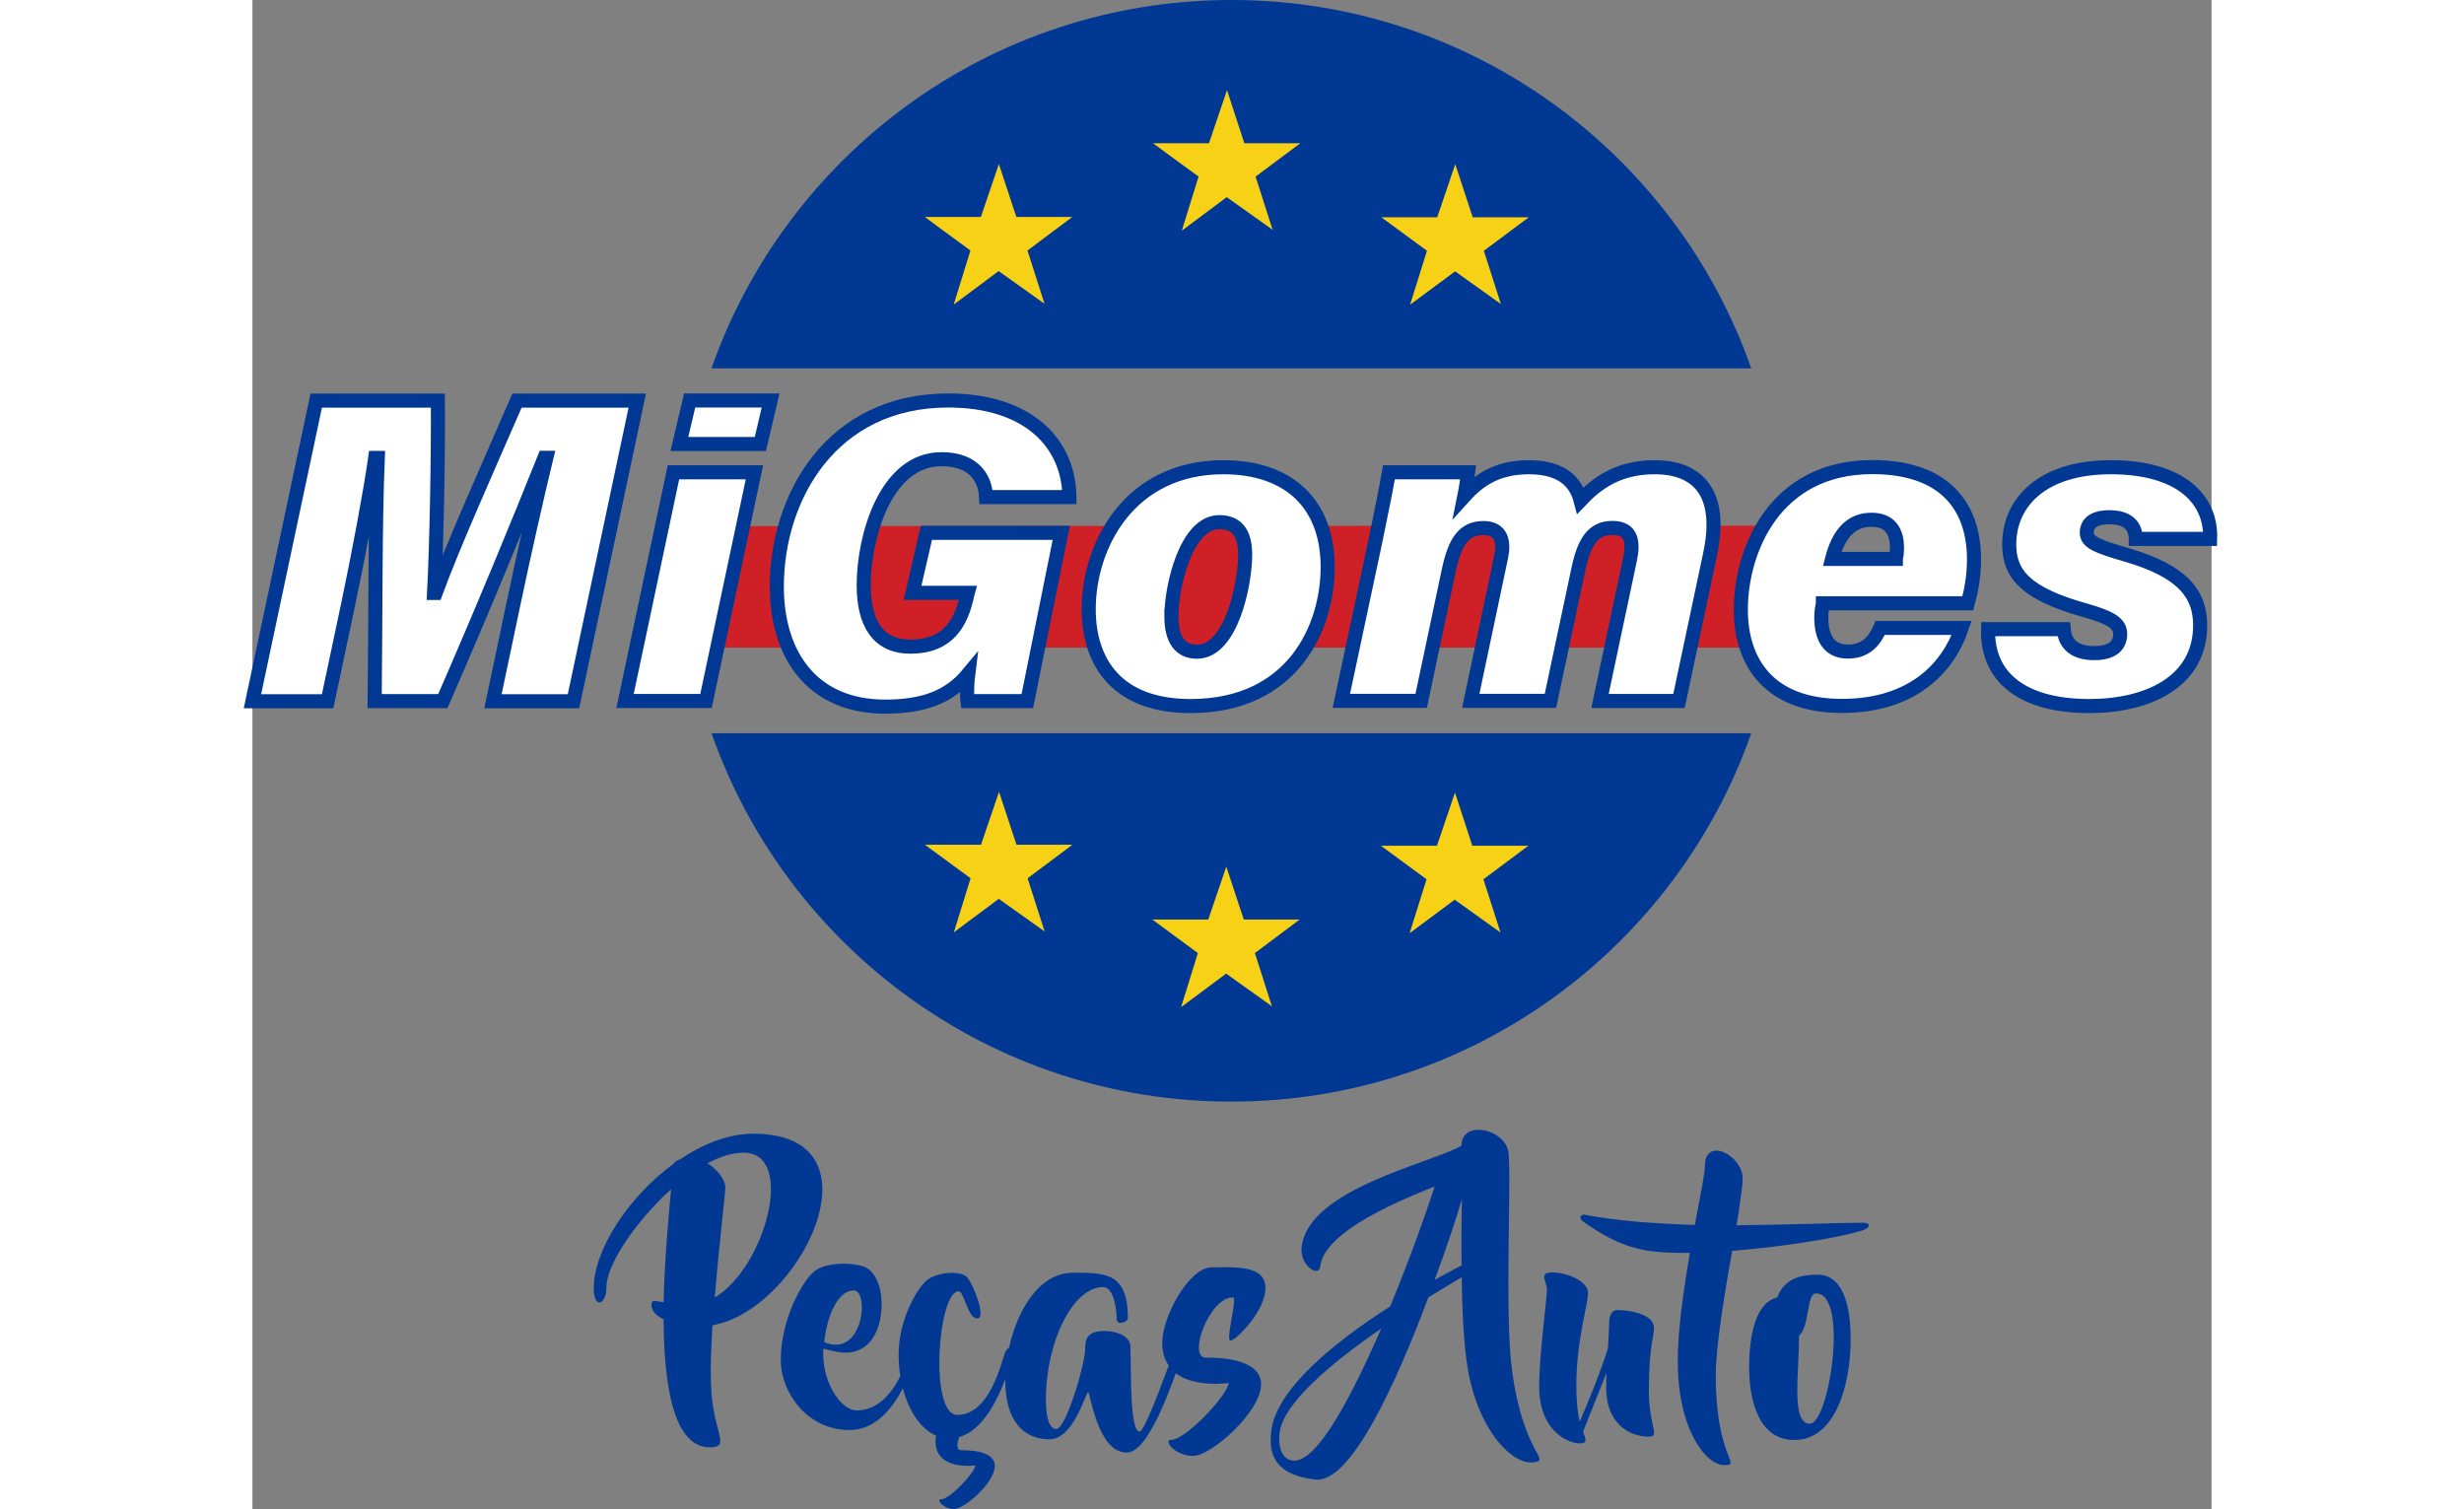
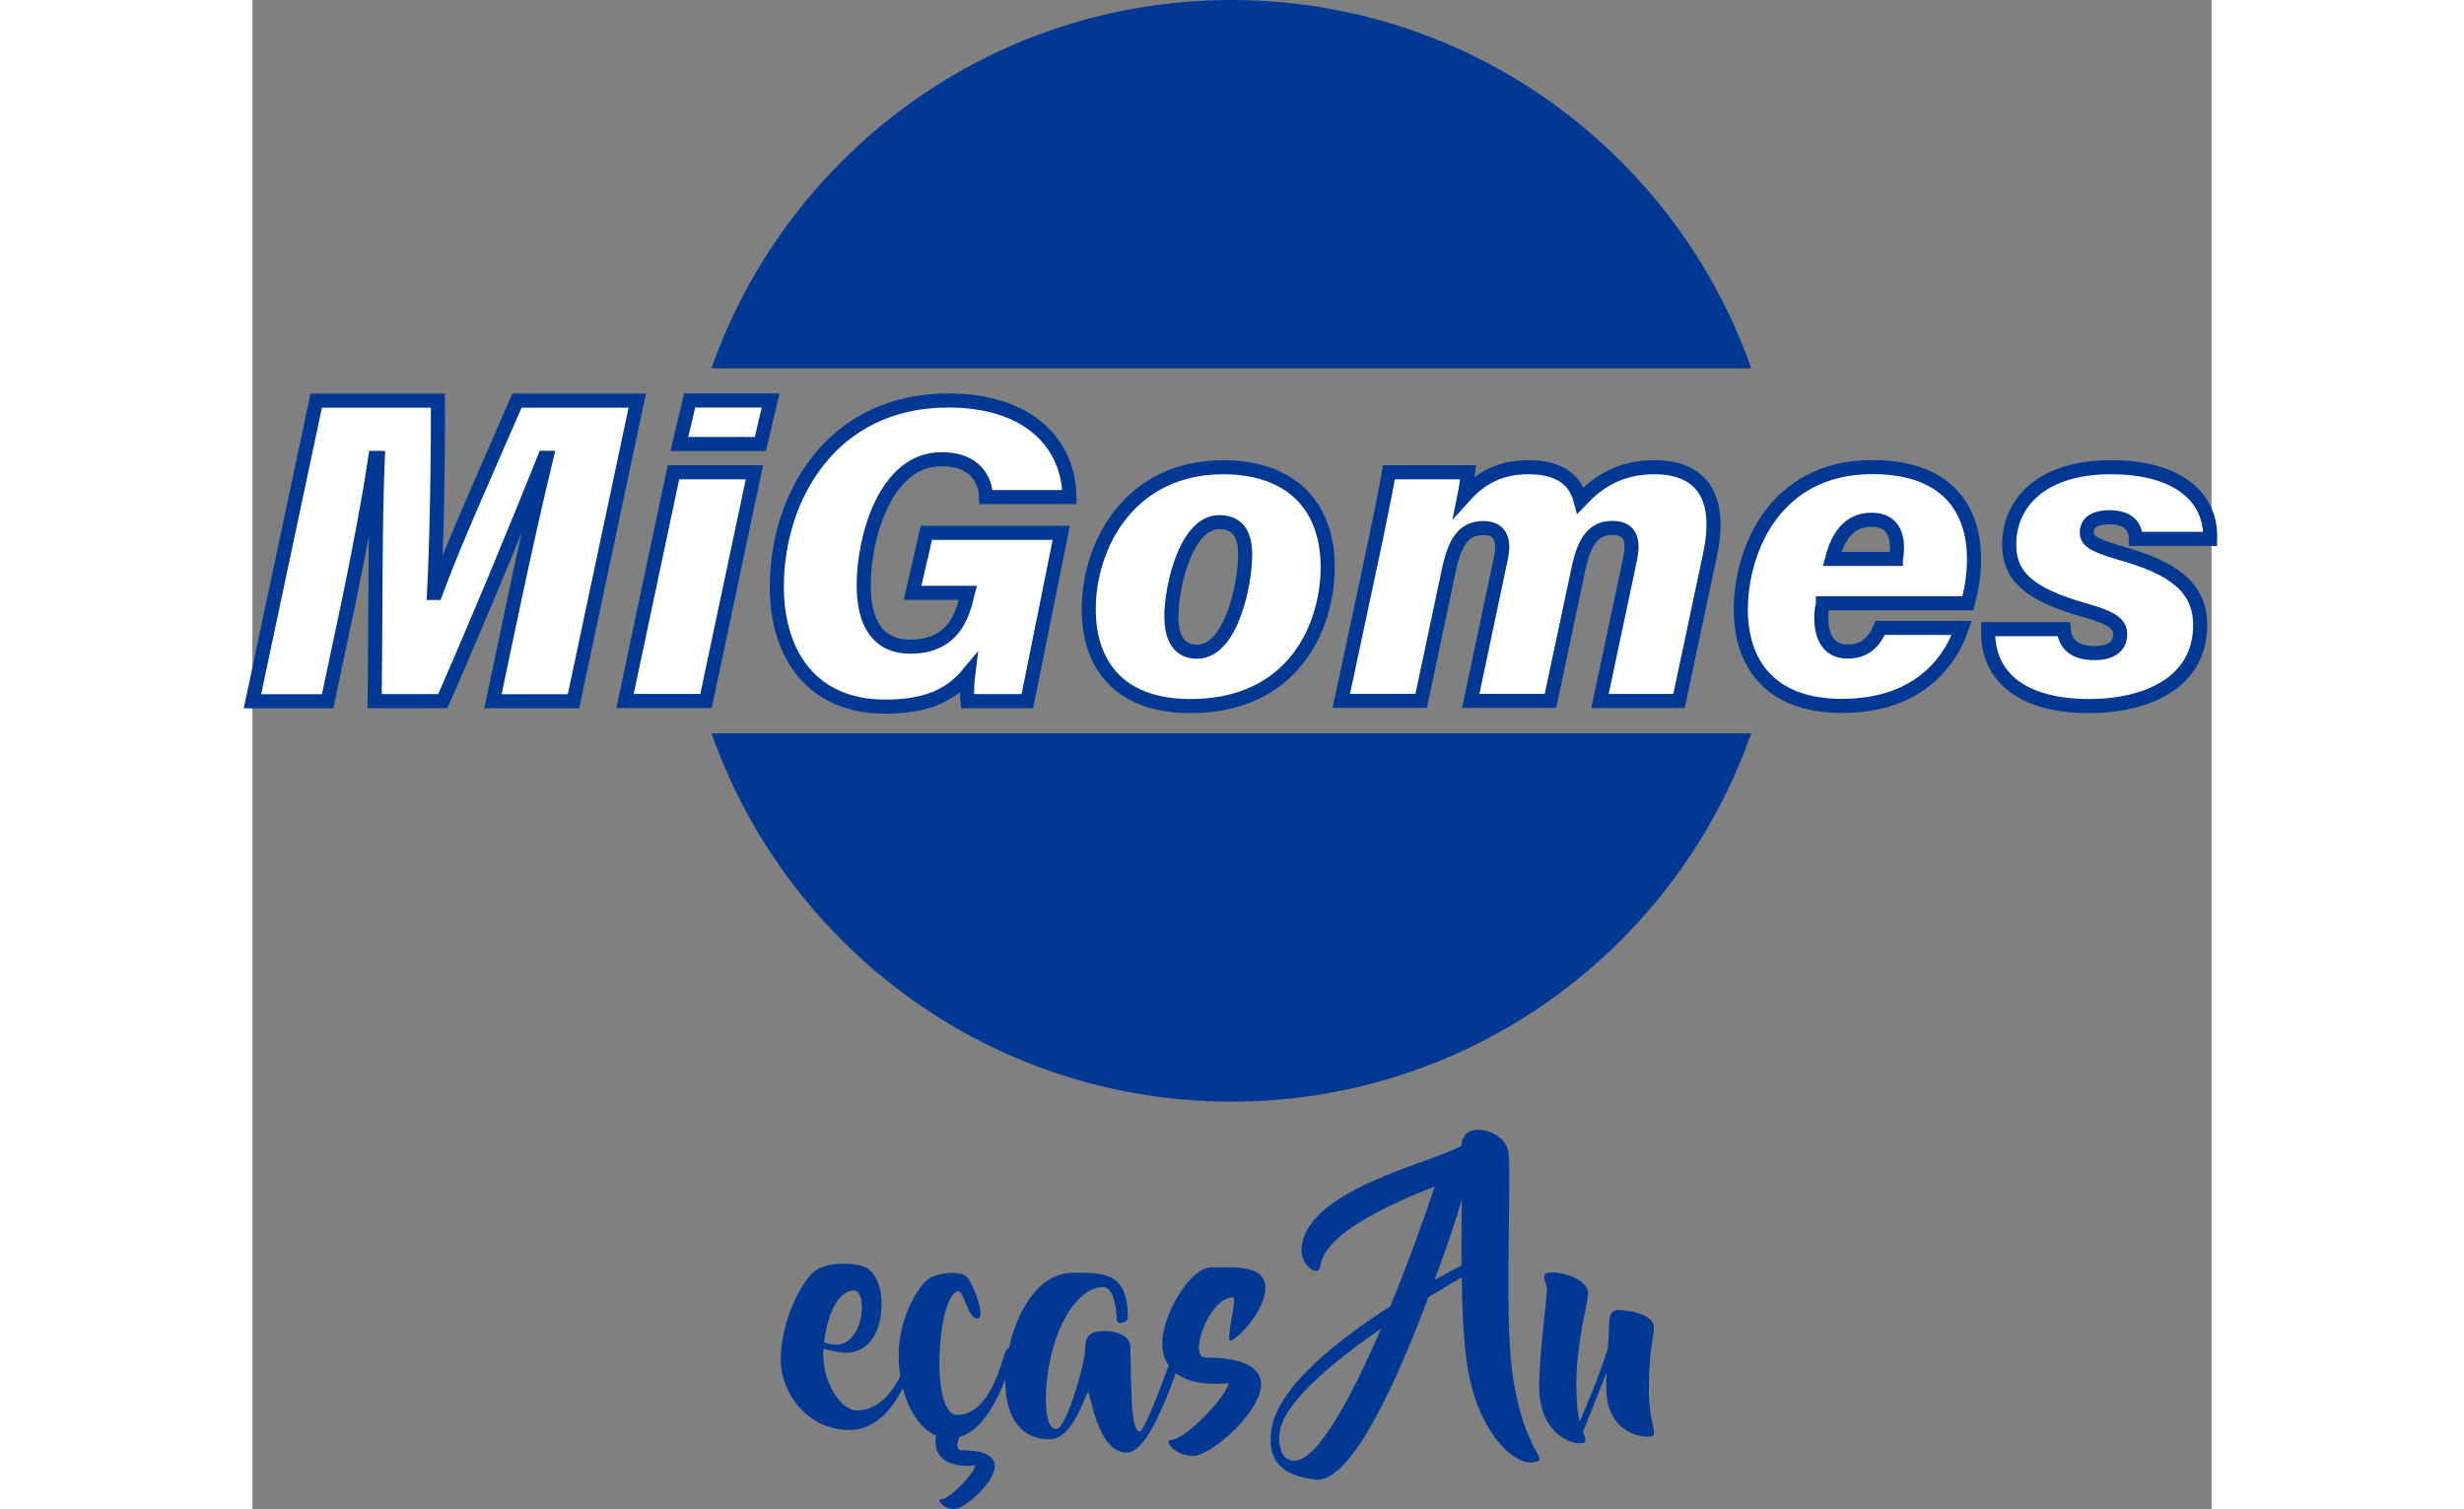
<svg xmlns="http://www.w3.org/2000/svg" height="1531" viewBox="155.2 314.7 1391.3 1071.6" width="2500">
  <rect x="155.2" y="314.7" width="1391.3" height="1071.6" fill="#808080" stroke="none" />
  <g fill="#003893">
-     <path d="m510.9 1119.8c-17.6 0-35.6 7.2-52 18.2-2.4.7-4 1.8-4.6 3.1-32.1 23.5-56.7 61.1-56.7 88.5 0 14.9 9 12.1 9-1.1 0-15.6 20.9-46.8 45.9-69.2-1.5 16.9-4.6 48.1-5.3 80.2-6.4-1.1-8.6-2-8.6 1.8 0 4.4 3.3 7.7 8.6 10.3.2 46.8 7 91.6 33.4 90.9 14.9-.4.9-11 .2-46.3-.4-11.4.2-25.5 1.1-40.4 62.2-10.6 124.1-136 29-136zm-32.5 21c8.8-4.8 17.6-7.5 25.7-7.5 37.3 0 15.2 81.7-20.6 102.8 3.1-37.8 7.7-74.7 7.5-78.4-.1-5.2-5.6-12.5-12.6-16.9z" />
    <path d="m849.8 1266.7c3.7 0 24.8-20.9 24.8-37.3 0-16.7-22.2-14.7-38.2-14.7-15.8 0-35.1 34.5-35.1 53.6 0 6.9 1.8 12.1 4.6 16.1-7.8 21.2-17.8 46.9-20.6 46.9-7.2 0-5.9-42.2-6.6-57.1v-3.5c0-4.6-5.5-10.8-18.9-10.8-13.2 0-13.2 7.9-13.2 12.3 0 11.4-13.8 57.3-20.4 57.3s-7.5-13.2-7.5-21.3c0-40.4 19.1-79.5 40.6-79.5 8.1 0 9.7 17.8 9.7 22.8 0 4.8 7.9 2.2 7.9-.9 0-32.1-16-32.1-38.7-32.1-24.9 0-40 27.5-45.7 53.3-.9.6-1.8 1.4-2.4 2.5-2.4 4.2-10.1 45.2-34.3 45.2-20.2 0-13.8-87.8.9-87.8 4 0 6.4 19.3 13.2 19.3s-2.9-25-7.5-29.6c-4.8-4.8-22.8-3.3-29.4 3.5-6.8 6.6-18.9 27.9-18.9 51.8 0 5.1.4 10.2 1.2 15.2-6 12-15.8 24.4-30.9 24.4-12.1 0-25.5-22.2-23.7-43.9 4.6 1.3 10.8 2.9 16 2.9 14.3 0 25.3-12.1 25.3-35.1 0-12.3-4.8-22.4-11.4-25.5-6.8-3.3-27.9-4.6-36.9 3.3-8.8 7.9-23.3 34.3-23.3 62.8 0 22 18.2 49.4 48.8 49.4 18.2 0 30.3-14.9 37.9-29.7 4.1 15.8 12.4 28.9 23.6 33.7-.2 1.3-.4 2.6-.4 4 0 21.3 28.3 17.1 28.3 17.1 0 4.6-18 24.2-24.6 24.2-3.3 0 1.8 6.8 9.4 6.8 7.7 0 29-18.9 29-30.5s-20.2-11.2-23.5-11.2c-4 0-3.5-4.2-1.8-9.4 16.3-4.6 26.6-25.1 32.7-41v.4c0 30.5 14.1 42.2 31.4 42.2s25.7-33.4 27.5-33.4c1.5 0 6.6 42.8 27.2 42.8 1.5 0 2.9-.2 3.5-.7 11.1-3.9 23.2-32.3 31.5-55.6 13.8 10.5 37.5 6.9 37.5 6.9 0 7.9-30.3 40.4-40.8 40.4-5.7 0 2.6 11.4 15.6 11.4s48.3-31.4 48.3-50.9c0-19.3-33.6-18.9-39.3-18.9-13 0 2.4-42.8 19.3-42.8 3.6-.3-5.6 30.7-1.7 30.7zm-267.5-35.6c11.2 0 6.8 48.5-21.1 36.7 2.2-19.1 9.7-36.7 21.1-36.7zm464.9-98c-2.2-16.7-33.2-23.7-33.4-4.8-22 12.7-108.9 30.7-113.5 72-1.5 13 12.3 22 13.2 13.8 2.6-22 43.5-41.9 81.3-56.9-6.4 19.8-18 52.3-31.6 85.2-38 24.4-81 58.2-84.5 88.7-2 17.1 3.1 31 31.4 34.3 25 2.9 57.3-68.3 80.2-129.4 10.1-6.1 18.4-11.2 23.7-14.3.2 20.6 1.1 41.3 3.3 58.4 6.6 50.7 33.4 74.9 47.2 73.1 14.1-1.8-6.8-4.4-14.9-66.3-5.2-40-.2-136.2-2.4-153.8zm-153.2 218.8c-11.9-1.3-9.4-19.5-9.4-19.5 2.4-21.3 38-50.7 72.2-74.2-21.6 49.5-45.9 95.7-62.8 93.7zm119.9-138.6c-4.8 2.4-11.2 5.9-19.1 10.3 8.6-23.3 15.4-43.9 19.3-57.3-.2 13.8-.5 30.3-.2 47zm136.6 44.4c0-10.8-20.4-12.7-25.7-12.7s-6.1 5.7-6.1 9.7c0 2.4-.4 9.4-.9 17.6-5.5 17.6-15.6 41.9-20 52-1.3-5.3-2.4-13.2-2.4-26.1 0-31.2 8.3-57.5 8.3-65.4s-14.1-14.5-25.7-14.5c-9.7 0-3.5 6.6-3.5 11.9 0 7.7-5.5 45.7-5.5 69.6 0 38.9 32.9 43.7 32.9 37.8 0-2.2-.9-3.7-1.8-6.1l16.7-41.9c-.2 4-.2 7.5-.2 10.8 0 24.8 16 34.5 30.1 34.5 8.6 0 .2-7 .2-32.5.1-32.7 3.6-37.7 3.6-44.7z" />
-     <path d="m1298.9 1183c-17.1 0-52 1.5-89.8 1.8l1.3-7.5c1.8-12.3 3.1-21.3 3.1-25.7 0-16.5-26.8-30.1-26.8-9 0 4.8-2.6 18-5.9 35.4l-1.3 6.6c-28.3-.9-56-2.9-77.7-7.2-3.1-.7-5.5 2.2-.9 5.3 11 7.5 26.6 18 48.3 20.6 7.5.9 16.7 1.3 26.8 1.1-4.4 25.9-8.6 54.7-8.6 77.1 0 47.9 19.8 73.6 32.9 73.6s-5.9-4.8-5.9-63.2c0-21.5 6.2-58 11.6-88.9 35.8-2.9 74.7-9 92.5-14.5 5.5-2 6.8-5.3.4-5.5z" />
-     <path d="m1267.1 1219.9c-10.3 0-23.7 1.5-29 16.2-16 3.5-20 29-20 49.6 0 22.2 6.2 51.6 32.1 51.6 28.8 0 40-38.2 40-71.8 0-33.3-10.4-45.6-23.1-45.6zm-5.9 105.8c-13.6 0-7.5-35.8-7.7-62.4 7.9-7 5.1-30.1 12.1-30.1 23.5.1 9.4 92.5-4.4 92.5z" />
  </g>
-   <path d="m459.7 688.3s-5.6 49.1.3 86.3h778.1s5.9-48 .7-86.6z" fill="#cf2027" />
  <path d="m1219.6 576.3c-53.5-152.4-198.6-261.6-369.2-261.6s-315.8 109.2-369.2 261.6zm-738.4 259c53.4 152.4 198.6 261.7 369.2 261.7s315.8-109.3 369.2-261.6h-738.4z" fill="#003893" />
-   <path d="m834.5 416.4 12.8-37.7 12.3 37.7h39.8l-31.8 23.7 12.1 37.8-32.6-23.2-31.9 23.8 11.9-38.4-32.4-23.7zm162.1 52.6 12.8-37.7 12.4 37.7h39.8l-31.9 23.8 12.1 37.8-32.5-23.2-32 23.7 12-38.3-32.4-23.8zm-.2 446.3 12.8-37.7 12.3 37.7h39.8l-31.9 23.8 12.1 37.8-32.5-23.3-32 23.8 12-38.3-32.4-23.8zm-162.4 52.4 12.8-37.6 12.4 37.6h39.7l-31.8 23.8 12.1 37.8-32.5-23.2-32 23.8 11.9-38.4-32.3-23.8zm-161.5-498.9 12.8-37.6 12.4 37.6h39.7l-31.8 23.8 12.1 37.8-32.6-23.2-31.9 23.8 11.9-38.4-32.4-23.8zm.1 445.8 12.8-37.6 12.4 37.6h39.7l-31.8 23.8 12.1 37.8-32.6-23.2-31.9 23.8 11.9-38.4-32.4-23.8z" fill="#f7d116" />
  <path d="m340.7 742.9c7-33.4 17-77.7 23.2-103.1h-1.3c-18.3 45.8-44.9 110.4-72.2 172.8h-48.4c.7-55.9.2-125.2 2.2-172.7h-1.8c-3.6 25.1-11.7 68.2-19.4 104.8l-14.4 68h-53.4l45.3-213.5h86.4c.3 40.6-1 105.2-2.7 136.6h1.1c12.8-34.9 36.4-87.4 57.8-136.6h85.4l-45.3 213.5h-57.2zm113.5-92.8h57.5l-34.4 162.4h-57.5zm11.5-51h57.5l-7.3 30.9h-57.5zm239.8 213.5h-42.5c-.6-4.8-.2-13.7.5-19.2-13.5 16.3-31.9 23.1-59 23.1-51.7 0-76.9-36.7-76.9-85.2 0-63.4 38.6-132.2 121.7-132.2 57 0 85.7 30.5 86.1 68.6h-59.2c-.4-11.7-7.1-26.9-31.7-26.9-39.7 0-55.2 55.2-55.2 89.4 0 26.2 9.5 43.7 33.1 43.7 27.6 0 36.4-17.7 40.5-37.1l.3-1.1h-39.2l9.8-42.6h95.8zm213.3-95.2c0 42.5-24.4 98.7-97.4 98.7-52.5 0-72.3-31.4-72.3-68.7 0-45.5 28.9-100.9 95.6-100.9 46.3 0 74.1 25.8 74.1 70.9zm-111 34.9c0 16.6 6.2 25.2 18.2 25.2 24.4 0 34.2-48 34.2-68.9 0-15.5-6-23.1-18.4-23.1-23.6 0-34 45.8-34 66.8zm145.2-54.9c4.8-23.6 7.3-35.5 9.3-47.3h56.2c-.5 3.9-1.4 11-2.6 16.9 11.1-12.3 24.4-20.5 45.8-20.5 23.9 0 33.4 10.9 36.7 23.5 11.6-12.2 26.8-23.5 52.6-23.5 30.3 0 48.7 17.8 39.4 61.7l-22.1 104.3h-56.1l21.3-100.6c2.5-12 1.5-22.3-12.5-22.3-13.8 0-20.1 9.9-24.2 29.5l-19.8 93.3h-56.6l21.6-102.3c2.2-10.6.3-20.4-12.5-20.4-13.5 0-20.3 8.7-24.9 31l-19.4 91.7h-56.7zm317.5 45.8c-.6 2.8-1 5.3-1.1 8.1-.5 14.2 4 26.1 18.7 26.1 12.7 0 19-7.3 23.1-16.8h57.9c-9.6 28.3-34.9 55.4-85.1 55.4-51.5 0-71.8-30.7-71.8-68.4 0-41.5 23.6-101.2 93.4-101.2 51.4 0 72.2 28 72.2 65.5 0 12-2 22.4-4.4 31.2h-102.9zm51.8-31.7c.7-3.2.8-5.7.8-7.8 0-10.8-4.3-19.9-18.1-19.9-14.7 0-23.5 10.2-28 27.8h45.3zm119.2 50c.9 11.3 8.5 17 21.7 17 12.4 0 18.4-5 18.4-13.6 0-7.7-7-11.7-24.9-16.8-42-11.7-53.9-25.6-53.9-46.8 0-30 23.7-54.8 72.1-54.8 49.6 0 71.6 22.8 70.6 50.9h-52.8c-.1-8.9-5.2-15.4-18.9-15.4-7.9 0-15.9 2.4-15.9 11 0 6.9 7.8 9.8 28.8 15.9 39 11.5 51.7 27.4 51.7 49.8 0 40.4-37.4 57.4-78.7 57.4-46.9 0-72.8-20-71.9-54.6z" fill="#fff" stroke="#003893" stroke-miterlimit="10" stroke-width="10" />
</svg>